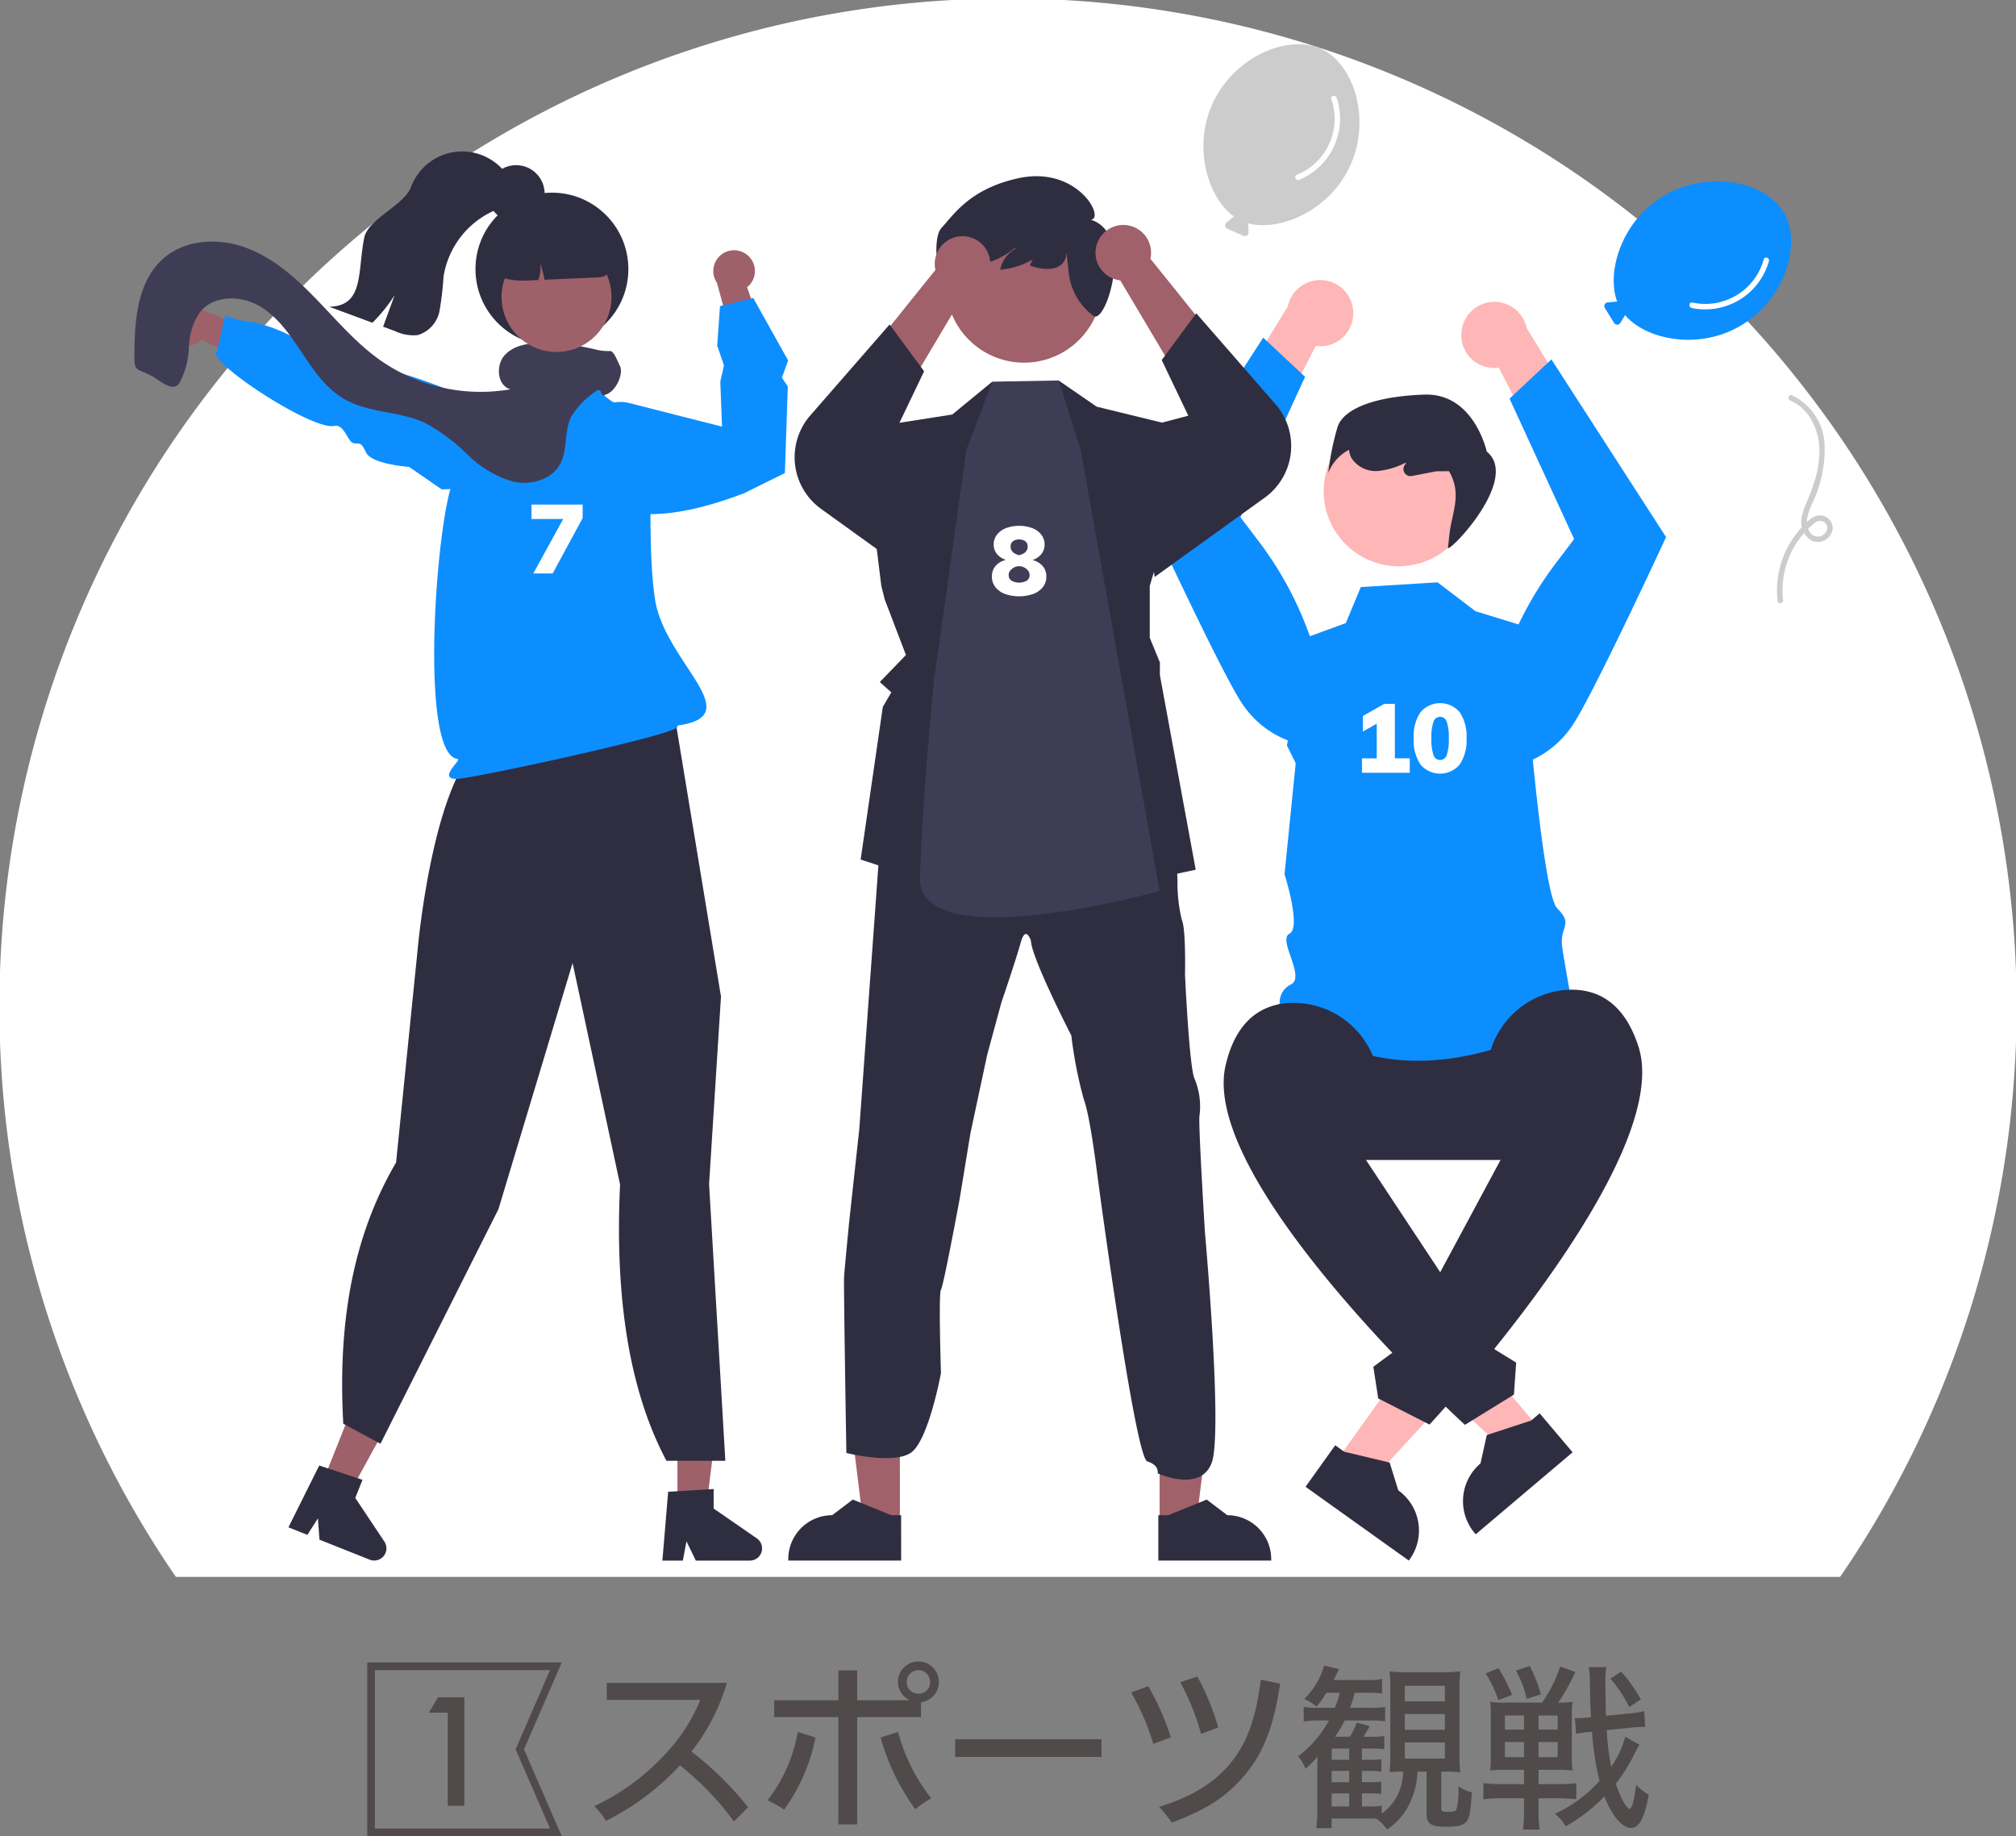
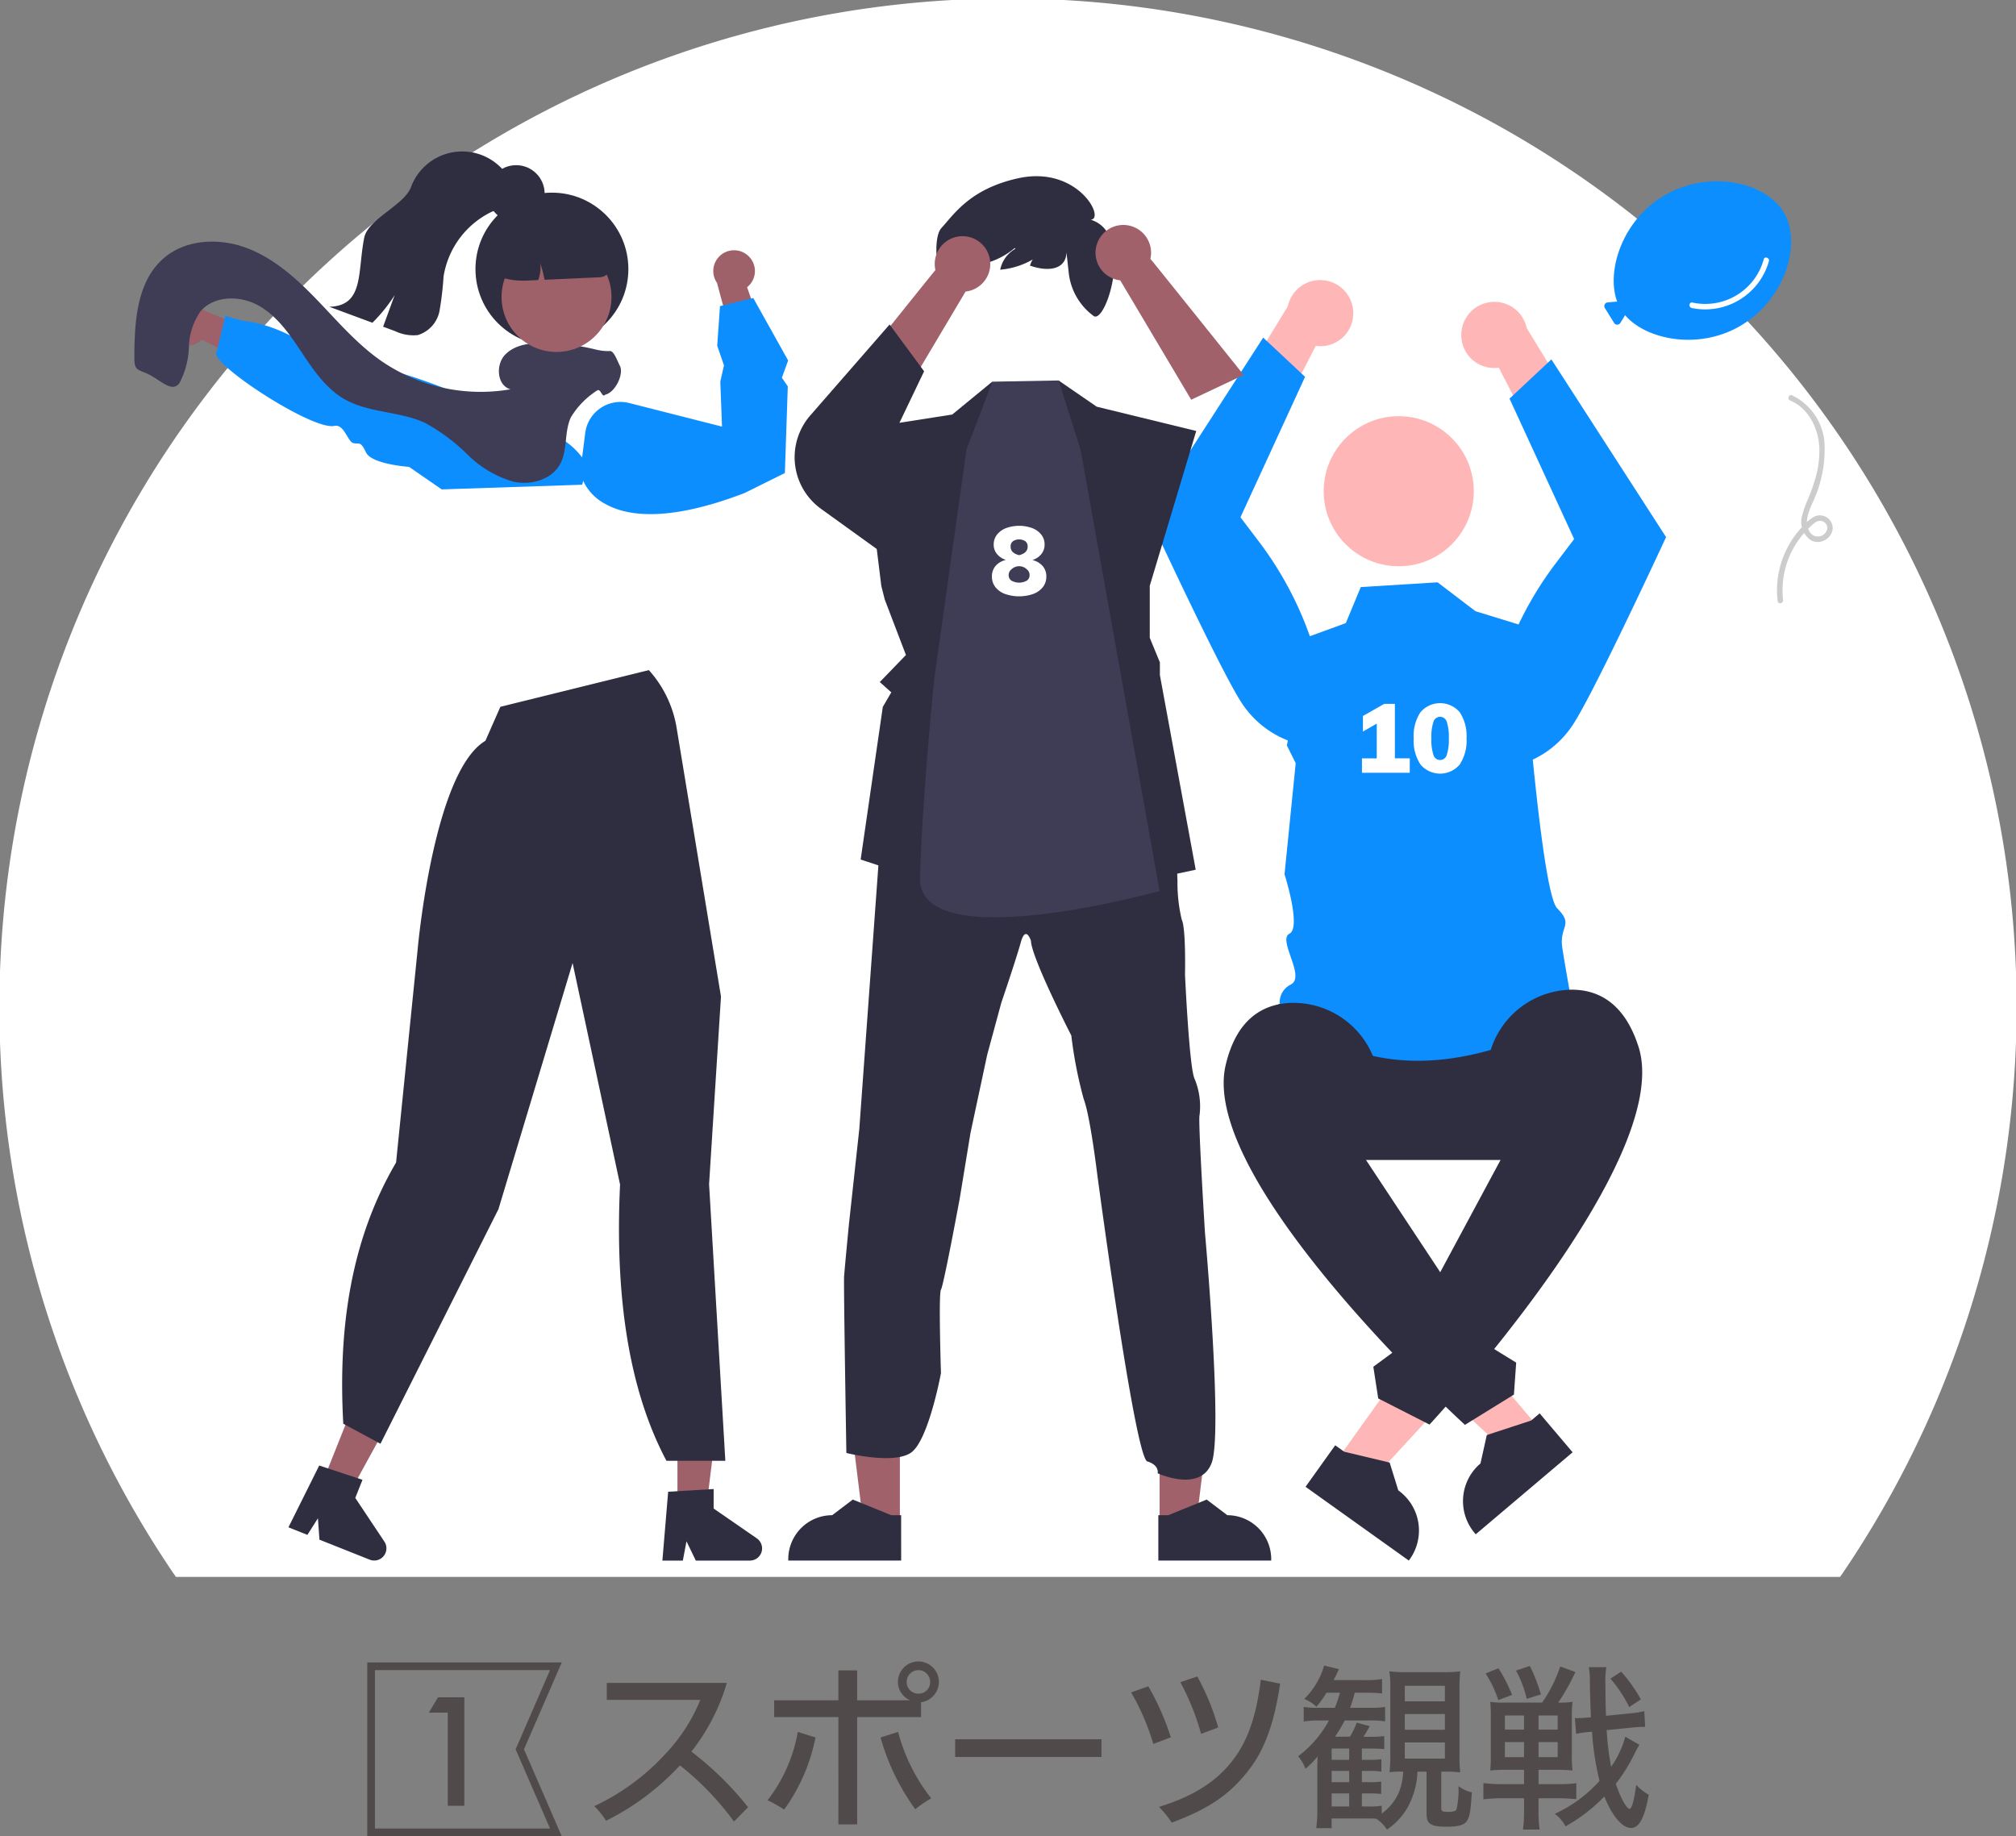
<svg xmlns="http://www.w3.org/2000/svg" width="248" height="225.903" viewBox="0 0 248 225.903">
  <rect x="0" y="0" width="248" height="225.903" fill="#808080" stroke="none" />
  <defs>
    <clipPath id="clip-path">
      <rect id="長方形_230" data-name="長方形 230" width="248" height="194" fill="none" />
    </clipPath>
    <clipPath id="clip-path-2">
      <rect id="長方形_232" data-name="長方形 232" width="157.639" height="21.497" transform="translate(0 0)" fill="#504a4b" />
    </clipPath>
  </defs>
  <g id="rank1" transform="translate(-520 -2266)">
    <g id="グループ_127" data-name="グループ 127" transform="translate(520 2266)">
      <g id="グループ_126" data-name="グループ 126" clip-path="url(#clip-path)">
        <path id="パス_731" data-name="パス 731" d="M226.823,193.329a124.076,124.076,0,1,0-205.647,0c.153.225.312.447.465.671H226.358c.153-.224.313-.446.465-.671" fill="#fff" />
      </g>
    </g>
    <g id="undraw_fans_re_cri3_1_" data-name="undraw_fans_re_cri3 (1)" transform="translate(532 2255)">
      <path id="パス_656" data-name="パス 656" d="M511.829,605.238l3.941,2.815,12.733-13.86-5.816-4.154Z" transform="translate(-359.492 -414.424)" fill="#ffb6b6" />
      <path id="パス_657" data-name="パス 657" d="M727.366,742.665l1.109.792,5.588,1.333,1.063,3.419h0a6.078,6.078,0,0,1,1.412,8.478l-.115.161-12.706-9.077Z" transform="translate(-575.115 -553.855)" fill="#2f2e41" />
      <path id="パス_658" data-name="パス 658" d="M733.684,576.694H704.75a10.177,10.177,0,1,1,0-20.354h28.935a10.177,10.177,0,1,1,0,20.354Z" transform="translate(-554.644 -422.987)" fill="#2f2e41" />
      <path id="パス_659" data-name="パス 659" d="M732.445,385.962l4.667,3.554,5.629,1.73s2.327,32.731,4.424,34.828.206,2.153.627,4.877,1.445,8.307,1.445,8.307c-14.152,7.492-26.353,7.692-36.154-1.074a2.441,2.441,0,0,1,1.332-2.755c1.824-.968-1.682-5.485-.191-6.24s-.606-7.307-.606-7.307l1.375-13.67-1.087-2.185,2.652-13.371,4.6-1.68L723,386.544Z" transform="translate(-567.601 -303.319)" fill="#0d8eff" />
      <path id="パス_660" data-name="パス 660" d="M788.1,273.968a4.046,4.046,0,0,0,4.613,4.149l6.578,12.785,3.664-6.511-6.808-11.142a4.068,4.068,0,0,0-8.047.72Z" transform="translate(-620.335 -221.883)" fill="#ffb6b6" />
      <path id="パス_661" data-name="パス 661" d="M807.5,293.8l14.108,21.865-.047.1c-.053.115-3.248,7.015-6.343,13.335-.477.973-.951,1.933-1.411,2.851q-.3.595-.587,1.165c-1.3,2.563-2.436,4.682-3.114,5.688a11.942,11.942,0,0,1-6.328,4.8l-.065.017-.062-.026a6.06,6.06,0,0,1-3.606-6.666,42.925,42.925,0,0,1,7.965-18.008l2.287-3.015-7.948-17.28Z" transform="translate(-628.654 -238.586)" fill="#0d8eff" />
      <path id="パス_662" data-name="パス 662" d="M708.379,264.968a4.046,4.046,0,0,1-4.613,4.149L697.189,281.9l-3.665-6.511,6.808-11.142a4.068,4.068,0,0,1,8.047.72Z" transform="translate(-553.908 -215.562)" fill="#ffb6b6" />
      <path id="パス_663" data-name="パス 663" d="M672.924,284.8l-14.108,21.865.047.1c.053.115,3.248,7.015,6.343,13.335.477.973.951,1.933,1.411,2.851q.3.595.587,1.165c1.3,2.563,2.436,4.682,3.114,5.688a11.941,11.941,0,0,0,6.328,4.8l.065.017.062-.026a6.06,6.06,0,0,0,3.606-6.666,42.924,42.924,0,0,0-7.965-18.008l-2.287-3.015,7.948-17.28Z" transform="translate(-529.53 -232.265)" fill="#0d8eff" />
      <circle id="楕円形_97" data-name="楕円形 97" cx="9.232" cy="9.232" r="9.232" transform="translate(150.835 62.202)" fill="#ffb6b6" />
-       <path id="パス_664" data-name="パス 664" d="M734.272,312.312c.759-2.209,4.539-3.741,10.665-3.954s7.681,7.007,7.681,7.007c4.09,3.318-4.367,12.2-4.777,11.881l.184-1.669c.3-2.764,1.6-4.921-.047-7.8l-1.581.018-3,.577a.867.867,0,0,1-.737-1.5l.027-.024-.068-.105a9.353,9.353,0,0,1-3.3,1,3.535,3.535,0,0,1-3.342-1.584,2.662,2.662,0,0,1-.3-1.013,5.385,5.385,0,0,0-2.553,2.86A33.119,33.119,0,0,1,734.272,312.312Z" transform="translate(-581.725 -248.81)" fill="#2f2e41" />
      <path id="パス_665" data-name="パス 665" d="M554.948,594.271l-3.7,3.129-13.829-12.766,5.454-4.619Z" transform="translate(-377.468 -407.384)" fill="#ffb6b6" />
      <path id="パス_666" data-name="パス 666" d="M802.278,734.258l-11.917,10.091-.128-.151a6.078,6.078,0,0,1,.711-8.566h0l.778-3.495,5.46-1.788,1.04-.881Z" transform="translate(-620.822 -544.587)" fill="#2f2e41" />
      <path id="パス_667" data-name="パス 667" d="M705.981,576.977l3.055-6.625a10.581,10.581,0,0,0-11.123-10.571c-3.359.211-6.5,2.089-7.8,7.672-3.341,14.356,29.442,44.232,29.442,44.232l6.024-3.723.278-3.933-3.374-2.079,0-3.354-3.217-1.526Z" transform="translate(-551.342 -425.389)" fill="#2f2e41" />
      <path id="パス_668" data-name="パス 668" d="M769.5,571.348l-3.776-5.552a10.581,10.581,0,0,1,10.216-11.45c3.364-.066,6.653,1.548,8.407,7,4.51,14.033-25.706,46.5-25.706,46.5l-6.31-3.215-.6-3.9,3.191-2.35-.273-3.343,3.081-1.785Z" transform="translate(-594.789 -421.585)" fill="#2f2e41" />
      <path id="パス_669" data-name="パス 669" d="M752.9,442.9v1.774h-5.881V442.9h1.821v-4.274l-1.7.976v-1.917l2.619-1.488h1.31v6.7Z" transform="translate(-591.477 -338.602)" fill="#fff" />
      <path id="パス_670" data-name="パス 670" d="M769.252,443.465a5.33,5.33,0,0,1-.839-3.238,5.234,5.234,0,0,1,.839-3.2,3.167,3.167,0,0,1,4.822,0,5.235,5.235,0,0,1,.839,3.2,5.331,5.331,0,0,1-.839,3.238,3.157,3.157,0,0,1-4.822,0Zm3.232-1.185a6.03,6.03,0,0,0,.25-2.054,5.831,5.831,0,0,0-.25-2.012.854.854,0,0,0-1.643,0,5.83,5.83,0,0,0-.25,2.012,6.03,6.03,0,0,0,.25,2.054.852.852,0,0,0,1.643,0Z" transform="translate(-606.507 -338.406)" fill="#fff" />
      <path id="パス_671" data-name="パス 671" d="M315.885,625.088H311.37l-2.149-17.419h6.665Z" transform="translate(-217.187 -426.807)" fill="#a0616a" />
      <path id="パス_672" data-name="パス 672" d="M523.809,772.605H509.922v-.176a5.405,5.405,0,0,1,5.4-5.405h0l2.537-1.924,4.733,1.925h1.212Z" transform="translate(-424.952 -569.613)" fill="#2f2e41" />
      <path id="パス_673" data-name="パス 673" d="M438.969,625.088h4.516l2.148-17.419h-6.665Z" transform="translate(-308.317 -426.807)" fill="#a0616a" />
      <path id="パス_674" data-name="パス 674" d="M662.87,772.605h13.887v-.176a5.405,5.405,0,0,0-5.4-5.405h0l-2.537-1.924-4.733,1.925H662.87Z" transform="translate(-532.377 -569.613)" fill="#2f2e41" />
      <path id="パス_675" data-name="パス 675" d="M532.968,538.054c.067-.994.6-6.491.6-6.491l1.27-11.657,2.239-30.9.146-2.023,11.727-2.251,8.015-3.842,9.526,3.045,7.418,2.782s.013,1.191.07,2.629a19.682,19.682,0,0,0,.527,4.792c.53,1.061.4,6.754.4,6.754s.527,11.584,1.191,12.854a8.822,8.822,0,0,1,.6,4.446c-.2.53.664,14.442.664,14.442s2.217,24.619.826,28.331-6.647,1.281-6.647,1.281.254-.991-1.27-1.458-6.167-35.375-6.167-35.375-.864-7.158-1.658-9.209a52.48,52.48,0,0,1-1.524-7.815s-4.9-9.539-4.967-11.66c0,0-.641-1.985-1.248.2s-2.394,7.418-2.394,7.418l-1.743,6.427-2.051,9.6-1.327,8.085s-1.988,10.73-2.305,11.194,0,10.266,0,10.266-1.537,8.348-3.709,9.806-7.927.023-7.927.023S532.9,539.048,532.968,538.054Z" transform="translate(-441.132 -369.992)" fill="#2f2e41" />
      <path id="パス_676" data-name="パス 676" d="M316.123,221.174,318.73,228l-3.217,3.329,1.416,1.267-1.045,1.792-2.725,18.776,14.938,4.925,5.03-5.482,3.966,5.482,17.284-3.671-4.408-23.944v-1.565l-1.245-3.022v-6.4l5.716-19.047L342.2,197.453l-4.69-3.227L336,198.764l-6.462-1-.168-3.409-4.944,4.061-6.592,1.032-4.985.991-.635,1.38,1.27-.276L315.7,219.5Z" transform="translate(-219.285 -136.418)" fill="#2f2e41" />
      <path id="パス_677" data-name="パス 677" d="M570.088,311.036l3.19-8.367,8.148-.149,2.7,8.516,9.719,54.291s-29.774,8.291-29.472-1.675c.318-10.479,1.75-24.4,1.75-24.4Z" transform="translate(-463.197 -244.712)" fill="#3f3d56" />
-       <circle id="楕円形_98" data-name="楕円形 98" cx="9.599" cy="9.599" r="9.599" transform="translate(104.374 36.419)" fill="#a0616a" />
      <path id="パス_678" data-name="パス 678" d="M571.752,224.465c1.563-1.7,3.517-4.814,9.438-6.122,7.316-1.616,10.773,4.993,8.928,5.1,5.395,1.634,1.929,12.8.383,11.861a.449.449,0,0,1-.038-.03,7.6,7.6,0,0,1-3.035-5.185l-.294-2.642c-.042,2.149-2.239,2.434-4.483,1.642a2.816,2.816,0,0,1,1.989-1.959,9.629,9.629,0,0,1-5.656,2.461,3.85,3.85,0,0,1,1.872-2.576l-.089-.087a9.251,9.251,0,0,1-2.967,1.68,3.5,3.5,0,0,1-3.567-.806,2.632,2.632,0,0,1-.507-.913c.183,1.7-.958,3.645-1.845,3.312C571.142,230.061,570.711,225.6,571.752,224.465Z" transform="translate(-467.944 -185.411)" fill="#2f2e41" />
      <path id="パス_679" data-name="パス 679" d="M639.954,245.055l8.73,14.687,6.452-3.047s-11.118-13.886-11.472-14.286a3.416,3.416,0,1,0-3.71,2.646Z" transform="translate(-514.147 -199.566)" fill="#a0616a" />
-       <path id="パス_680" data-name="パス 680" d="M656.161,307.194l13.548-9.76a7.83,7.83,0,0,0,1.325-11.5l-9.75-11.185-4.248,5.756,3.274,6.846-6.339,1.672Z" transform="translate(-526.127 -225.208)" fill="#2f2e41" />
      <path id="パス_681" data-name="パス 681" d="M547.374,249.693l-8.73,14.687-6.452-3.047s11.118-13.886,11.472-14.286a3.416,3.416,0,1,1,3.71,2.646Z" transform="translate(-440.593 -202.824)" fill="#a0616a" />
      <path id="パス_682" data-name="パス 682" d="M529.351,311.832l-13.548-9.76a7.83,7.83,0,0,1-1.325-11.5l9.751-11.185,4.248,5.756L525.2,291.99l6.339,1.672Z" transform="translate(-426.797 -228.465)" fill="#2f2e41" />
      <path id="パス_683" data-name="パス 683" d="M600.33,367.525a1.917,1.917,0,0,1,.452,1.3,2.043,2.043,0,0,1-.429,1.3,2.691,2.691,0,0,1-1.185.839,5.289,5.289,0,0,1-3.464,0,2.689,2.689,0,0,1-1.185-.839,2.043,2.043,0,0,1-.429-1.3,1.955,1.955,0,0,1,.452-1.315,2.362,2.362,0,0,1,1.274-.732,2.373,2.373,0,0,1-1.107-.732,1.775,1.775,0,0,1-.4-1.161,1.93,1.93,0,0,1,.411-1.226,2.6,2.6,0,0,1,1.119-.8,4.722,4.722,0,0,1,3.2,0,2.6,2.6,0,0,1,1.119.8,1.93,1.93,0,0,1,.411,1.226,1.823,1.823,0,0,1-.411,1.185,2.227,2.227,0,0,1-1.089.72A2.441,2.441,0,0,1,600.33,367.525Zm-1.964,1.81a.779.779,0,0,0,.357-.69.869.869,0,0,0-.345-.714,1.351,1.351,0,0,0-1.881,0,.869.869,0,0,0-.345.714.779.779,0,0,0,.357.69A1.929,1.929,0,0,0,598.365,369.334Zm-1.685-4.863a.789.789,0,0,0-.292.673q0,.786,1.048,1.048,1.047-.262,1.048-1.048a.789.789,0,0,0-.292-.673,1.407,1.407,0,0,0-1.512,0Z" transform="translate(-484.068 -286.891)" fill="#fff" />
      <path id="パス_684" data-name="パス 684" d="M253.458,274.9a2.541,2.541,0,0,0,3.876.4l8.07,4.054-.55-4.661-7.579-3.136a2.555,2.555,0,0,0-3.818,3.343Z" transform="translate(-244.505 -222.505)" fill="#9e616a" />
      <path id="パス_685" data-name="パス 685" d="M301.142,297.1l-4.018-2.771s-4.6-.312-5.293-1.775-.809-.971-1.546-1.146-1.118-2.377-2.355-2.117c-2.782.584-15.867-8.062-14.455-9.142l1.05-4.426a14.25,14.25,0,0,0,3.443.816,18.664,18.664,0,0,1,6.594,2.863c.621.667,1.721.408,3.2.758s1.992,2.723,4.439,2.092c3.443-.889,21.282,7.572,23.212,8.362a9.034,9.034,0,0,1,3.6,3.451l-.583,2.459Z" transform="translate(-258.804 -225.891)" fill="#0d8eff" />
      <path id="パス_686" data-name="パス 686" d="M239.68,629.761h3.5l1.666-13.507H239.68Z" transform="translate(-168.343 -432.837)" fill="#9e616a" />
      <path id="パス_687" data-name="パス 687" d="M458.61,761.084l5.595-.334v2.4l5.319,3.674a1.5,1.5,0,0,1-.851,2.729h-6.661l-1.148-2.371-.448,2.371H457.9Z" transform="translate(-388.416 -566.558)" fill="#2f2e41" />
      <path id="パス_688" data-name="パス 688" d="M92.211,622.026l3.254,1.3,6.544-11.934-4.8-1.911Z" transform="translate(-64.766 -428.076)" fill="#9e616a" />
      <path id="パス_689" data-name="パス 689" d="M307.122,751.028l5.322,1.759-.887,2.227,3.583,5.38a1.5,1.5,0,0,1-1.8,2.221l-6.189-2.464-.19-2.628-1.294,2.037-2.333-.929Z" transform="translate(-279.852 -559.729)" fill="#2f2e41" />
      <path id="パス_690" data-name="パス 690" d="M359.724,485.537l-5.84-27.252-9.119,30.279-14.439,28.712-.077.152-4.574-2.463c-.646-11.659.888-22.583,6.495-32.137l2.655-26.221c.081-.9,2.062-21.93,8.333-25.66L345,426.761l18.267-4.512.066.075a13.965,13.965,0,0,1,3.346,7.014l5.459,33.067,0,.018-1.464,23.068,2,34.033h-7.244Q358.71,506.878,359.724,485.537Z" transform="translate(-295.446 -328.806)" fill="#2f2e41" />
      <path id="パス_691" data-name="パス 691" d="M483.182,249.341a2.541,2.541,0,0,1-.1,3.9l2.983,8.524-4.551-1.145-2.135-7.919a2.555,2.555,0,0,1,3.807-3.356Z" transform="translate(-403.178 -206.903)" fill="#9e616a" />
-       <path id="パス_692" data-name="パス 692" d="M366.327,341.588c-.492,0-.771-.1-.88-.3-.159-.3.117-.7.436-1.16.223-.32.872-.957.553-1-4.846-.592-2.52-30.468-.42-34.418.427-.8-.025-2.034.456-3.4,1.313-3.719,3.1-4.862,6.673-7.138l.905-.579c.406-.261.383-1.125.359-2.041a4.5,4.5,0,0,1,.444-2.727l.032-.043.052-.012c1.206-.279,5.261-.8,7.662,0l.033.011.025.025a4.346,4.346,0,0,1,.673,2.744,3.9,3.9,0,0,0,.4,2.065,7.481,7.481,0,0,0,5.294,2.7l.139,0,.014.138c1.73,3.293.375,15.521,1.578,23.117,1.222,7.717,11.654,14.286,2.721,15.452a.194.194,0,0,1,.006.2C392.947,336.233,368.182,341.588,366.327,341.588ZM393.233,335.186Z" transform="translate(-322.162 -234.761)" fill="#0d8eff" />
      <path id="パス_693" data-name="パス 693" d="M449.1,289.973l-4.958,2.459c-9.555,3.67-14.548,2.776-17.057,1.381a6.151,6.151,0,0,1-3.159-3.868l0-.047.612-4.845a4.377,4.377,0,0,1,5.421-3.693l11.407,2.9-.208-5.537.451-1.994-.832-2.424.341-4.867,4.092-1,4.292,7.688-.771,2.122.727,1.056v.049Z" transform="translate(-364.548 -220.775)" fill="#0d8eff" />
      <path id="パス_694" data-name="パス 694" d="M410.072,353.838V355.5l-3.691,6.81H404l3.679-6.7h-3.9v-1.774Z" transform="translate(-350.397 -280.756)" fill="#fff" />
-       <path id="パス_696" data-name="パス 696" d="M699.485,178.643c2.741-5.829.523-12.643-3.438-14.506s-10.625.773-13.366,6.6c-2.538,5.4-.647,11.715,2.606,14.017a.447.447,0,0,0-.151.078l-.782.644a.453.453,0,0,0,.1.764l1.972.876a.453.453,0,0,0,.636-.434l-.046-1.012a.447.447,0,0,0-.019-.1C690.853,186.626,696.942,184.05,699.485,178.643Z" transform="translate(-545.465 -147.101)" fill="#ccc" />
      <path id="パス_697" data-name="パス 697" d="M723.89,185.252a7.452,7.452,0,0,1-4.257,9.338c-.4.168-.081.766.319.6a8.148,8.148,0,0,0,4.6-10.087C724.416,184.692,723.752,184.837,723.89,185.252Z" transform="translate(-572.116 -162.07)" fill="#fff" />
      <path id="パス_698" data-name="パス 698" d="M863.962,237.953c5.547-3.274,7.55-10.155,5.325-13.925s-9.217-5.342-14.764-2.068c-5.135,3.031-7.13,9.318-5.737,13.052a.447.447,0,0,0-.168-.02l-1.009.092a.453.453,0,0,0-.344.69l1.136,1.834a.453.453,0,0,0,.771,0l.531-.862a.45.45,0,0,0,.042-.1C852.333,239.692,858.816,240.99,863.962,237.953Z" transform="translate(-661.842 -186.88)" fill="#0d8eff" />
      <path id="パス_699" data-name="パス 699" d="M891.545,251.92a7.452,7.452,0,0,1-8.775,5.322c-.428-.088-.5.588-.074.675a8.148,8.148,0,0,0,9.481-5.747C892.3,251.753,891.665,251.5,891.545,251.92Z" transform="translate(-686.576 -209.021)" fill="#fff" />
      <path id="パス_700" data-name="パス 700" d="M768.184,132.594a10.69,10.69,0,0,1,.44-9.708c.238-.414.475-.914,1-.994a.886.886,0,0,1,.973.522,1.161,1.161,0,0,1-1.918,1.158c-.99-.8-.864-2.2-.769-3.331a15.267,15.267,0,0,0-.882-7.673,7.05,7.05,0,0,0-5.58-4.273c-.437-.035-.462.644-.027.679,2.478.2,4.417,2.242,5.24,4.476a12.47,12.47,0,0,1,.684,4.183c.008.73-.026,1.461-.082,2.189a12.084,12.084,0,0,0-.067,2.14,2.739,2.739,0,0,0,2.081,2.6,1.865,1.865,0,0,0,2-2.223,1.595,1.595,0,0,0-2.553-.757,4.653,4.653,0,0,0-.98,1.507,11.37,11.37,0,0,0-.162,9.825c.186.4.786.075.6-.319Z" transform="matrix(0.951, 0.309, -0.309, 0.951, -482.224, -278.64)" fill="#ccc" />
      <path id="パス_701" data-name="パス 701" d="M299.369,260.371c-.256-.467-.7-1.8-1.191-1.786a5.892,5.892,0,0,1-1.506-.128c-.054-.009-.107-.021-.158-.033a28.118,28.118,0,0,0-6.378-.833c-1.735-.024-3.64.185-4.851,1.426s-1.033,3.8.637,4.274a21.528,21.528,0,0,1-15.965-3.539c-2.956-2.077-5.325-4.86-7.831-7.462s-5.268-5.107-8.646-6.381-7.515-1.1-10.239,1.28c-3.322,2.9-3.578,7.887-3.581,12.3,0,1.649.512,1.3,1.967,2.077,1.351.72,2.771,2.2,3.6.914a10.087,10.087,0,0,0,1.14-4.4,8.083,8.083,0,0,1,1.378-4.31c1.658-2.042,4.923-2.063,7.212-.768s3.828,3.56,5.283,5.75,2.991,4.459,5.277,5.762c3,1.711,6.774,1.458,9.908,2.917a23.417,23.417,0,0,1,5.253,3.929,13.166,13.166,0,0,0,5.613,3.3c2.143.47,4.688-.238,5.741-2.164.949-1.741.485-3.97,1.33-5.768a10.149,10.149,0,0,1,3.182-3.265c.494-.4.622.967,1.042.485C298.795,263.7,299.932,261.4,299.369,260.371Z" transform="translate(-235.129 -204.398)" fill="#3f3d56" />
      <circle id="楕円形_99" data-name="楕円形 99" cx="9.405" cy="9.405" r="9.405" transform="translate(46.49 34.701)" fill="#2f2e41" />
      <circle id="楕円形_100" data-name="楕円形 100" cx="6.759" cy="6.759" r="6.759" transform="matrix(1, -0.028, 0.028, 1, 49.513, 40.967)" fill="#9e616a" />
      <path id="パス_702" data-name="パス 702" d="M392.946,233.353l-2.74.078a6.521,6.521,0,0,0-6.329,6.7l0,.061.05.031a8.647,8.647,0,0,0,5.032,1.432l.154,0,1.514-.069a4.182,4.182,0,0,0,.248-2.062,13.912,13.912,0,0,1,.534,2.026l6.792-.309a1.517,1.517,0,0,0,1.441-1.552A6.521,6.521,0,0,0,392.946,233.353Z" transform="translate(-336.42 -196.13)" fill="#2f2e41" />
      <path id="パス_703" data-name="パス 703" d="M342.768,213.763a6.512,6.512,0,0,1-2.5,1.493,10.706,10.706,0,0,0-6,7.994,40.44,40.44,0,0,1-.493,4.211,3.876,3.876,0,0,1-2.673,3,5.225,5.225,0,0,1-2.791-.484l-1.48-.549q.709-1.936,1.415-3.873a19.415,19.415,0,0,1-2.732,3.387l-5.308-1.966c4.309-.106,3.455-4.267,4.3-8.49.464-2.321,4.931-4.01,5.754-6.229a6.714,6.714,0,0,1,12.155-.956C343.31,211.634,343.375,213.011,342.768,213.763Z" transform="translate(-291.702 -178.236)" fill="#2f2e41" />
      <circle id="楕円形_101" data-name="楕円形 101" cx="3.502" cy="3.502" r="3.502" transform="translate(47.995 31.32)" fill="#2f2e41" />
    </g>
    <g id="グループ_131" data-name="グループ 131" transform="translate(565.18 2470.405)">
      <g id="グループ_130" data-name="グループ 130" clip-path="url(#clip-path-2)">
        <path id="パス_736" data-name="パス 736" d="M45.109,19.693a35.325,35.325,0,0,0-6.646-6.909A31.437,31.437,0,0,1,29.377,19.6,10.246,10.246,0,0,0,27.924,17.8a27.849,27.849,0,0,0,8.648-6.314,21.563,21.563,0,0,0,4.4-6.755H29.464V2.64H44.229a24.87,24.87,0,0,1-4.357,8.449,39.632,39.632,0,0,1,6.975,6.843Z" fill="#504a4b" />
        <path id="パス_737" data-name="パス 737" d="M55.139,9.352a22.581,22.581,0,0,1-3.85,8.867,19.265,19.265,0,0,0-2.046-1.144A19.077,19.077,0,0,0,52.961,8.67ZM68.121,6.844H60.266v13.2h-2.31V6.844h-7.9V4.776h7.9V1.1h2.31V4.776h6.513a2.467,2.467,0,0,1-1.5-2.267,2.519,2.519,0,1,1,2.838,2.508ZM65.3,8.67a22.432,22.432,0,0,0,4.072,8.163,18.133,18.133,0,0,0-1.959,1.342,27.536,27.536,0,0,1-4.269-8.823Zm1.057-6.161a1.423,1.423,0,0,0,1.452,1.452,1.4,1.4,0,0,0,1.43-1.452,1.441,1.441,0,0,0-2.882,0" fill="#504a4b" />
        <rect id="長方形_231" data-name="長方形 231" width="17.998" height="2.179" transform="translate(72.321 9.571)" fill="#504a4b" />
        <path id="パス_738" data-name="パス 738" d="M96.081,3.059A32.158,32.158,0,0,1,98.853,9.33l-2.156.814a29.646,29.646,0,0,0-2.729-6.337Zm16.217-.33c-.617,4.049-1.585,7.657-3.763,10.5-2.6,3.454-5.545,5.082-9.571,6.6A13.712,13.712,0,0,0,97.4,17.889c4.137-1.276,7.129-3.08,9.241-5.963,1.914-2.552,2.795-5.83,3.279-9.681Zm-10.188-.88a30.5,30.5,0,0,1,2.574,6.271l-2.112.792a29.962,29.962,0,0,0-2.553-6.359Z" fill="#504a4b" />
        <path id="パス_739" data-name="パス 739" d="M129.192,13.554a9.657,9.657,0,0,1-.66,3.212,8.042,8.042,0,0,1-3.1,3.917,4.481,4.481,0,0,0-1.32-1.343c-.418-.021-.683-.021-1.189-.021H118.63v1.187h-1.891a15.783,15.783,0,0,0,.132-2.288V13.465c0-.659,0-.792.044-1.782a12.114,12.114,0,0,1-1.5,1.519,5.244,5.244,0,0,0-.9-1.54,13.59,13.59,0,0,0,3.784-4.4h-1.254a9.8,9.8,0,0,0-1.848.132V5.588a8.938,8.938,0,0,0,1.673.111h2.156a13.933,13.933,0,0,0,.616-1.849h-1.65a10.957,10.957,0,0,1-1.233,1.717,4.425,4.425,0,0,0-1.5-.946A9.366,9.366,0,0,0,117.707.506l1.826.44c-.264.572-.352.748-.66,1.343h3.85a10.243,10.243,0,0,0,2.112-.133V3.938a17.483,17.483,0,0,0-2.024-.088h-1.342A15.637,15.637,0,0,1,120.9,5.7h2.574a8.975,8.975,0,0,0,1.738-.111V7.371a10.732,10.732,0,0,0-1.782-.11h-3.19a19.177,19.177,0,0,1-1.189,2h1.827a8.4,8.4,0,0,0,.836-1.738l1.607.44c-.265.462-.485.858-.771,1.3h.859a9.591,9.591,0,0,0,1.694-.088v1.607c-.484-.044-.99-.067-1.717-.067h-1.034V12.1h.727a13.128,13.128,0,0,0,1.672-.066v1.518a11.371,11.371,0,0,0-1.672-.089h-.727v1.387h.727a13.186,13.186,0,0,0,1.65-.066V16.3a13.706,13.706,0,0,0-1.65-.066h-.727v1.606h.7a9.29,9.29,0,0,0,1.739-.088v.968a6.416,6.416,0,0,0,2.134-2.662,7.714,7.714,0,0,0,.506-2.508h-.265a13.785,13.785,0,0,0-1.408.066,17.428,17.428,0,0,0,.089-2.244V3.388a13.9,13.9,0,0,0-.11-2.177,14.871,14.871,0,0,0,2.134.109h4.422a14.124,14.124,0,0,0,2.157-.109,22.811,22.811,0,0,0-.088,2.353v7.855a18.893,18.893,0,0,0,.088,2.223,16.367,16.367,0,0,0-2.025-.088h-.307v4.532c0,.331.154.418.77.418.7,0,1.012-.087,1.1-.286a10.3,10.3,0,0,0,.242-2.882,4.439,4.439,0,0,0,1.65.77c-.154,2.311-.242,2.839-.549,3.433-.331.572-1.035.792-2.6.792-1.893,0-2.421-.352-2.421-1.584V13.554Zm-8.4-2.839h-2.156V12.1h2.156Zm-2.157,4.137h2.156V13.465H118.63Zm0,2.992h2.156V16.238H118.63Zm9-12.937h4.929V2.993H127.63Zm0,3.5h4.929V6.469H127.63Zm0,3.543h4.929V9.968H127.63Z" fill="#504a4b" />
        <path id="パス_740" data-name="パス 740" d="M140.169,13.334a14.839,14.839,0,0,0-2.025.088,18.177,18.177,0,0,0,.067-1.915V6.887a18.5,18.5,0,0,0-.067-1.915,11.212,11.212,0,0,0,1.783.089h4.6A17.067,17.067,0,0,0,146.748.616l1.87.683a26.144,26.144,0,0,1-2.112,3.762,11.412,11.412,0,0,0,1.76-.089,15.918,15.918,0,0,0-.087,2.047v4.4a15.121,15.121,0,0,0,.087,2,18.2,18.2,0,0,0-2.046-.088h-2.134v1.76h2.42a16.435,16.435,0,0,0,2.222-.11v1.958c-.814-.065-1.54-.109-2.244-.109h-2.4v1.54a15.721,15.721,0,0,0,.132,2.31h-2.046a15.944,15.944,0,0,0,.131-2.31v-1.54h-2.6a17.77,17.77,0,0,0-2.4.132v-2a17.338,17.338,0,0,0,2.332.131H142.3v-1.76ZM139.157.837a19.983,19.983,0,0,1,1.672,3.278l-1.694.638a14.06,14.06,0,0,0-1.562-3.279Zm.792,7.546H142.3V6.645h-2.354Zm0,3.389H142.3V9.923h-2.354ZM143.008.55a19.09,19.09,0,0,1,1.364,3.5l-1.738.549a13.531,13.531,0,0,0-1.321-3.476Zm1.078,7.833h2.354V6.645h-2.354Zm0,3.389h2.354V9.923h-2.354Zm12.409-1.518c-.066.087-.286.484-.66,1.21a20.839,20.839,0,0,1-2.244,3.586c.572,1.716,1.32,3.081,1.694,3.081.286,0,.572-1.1.814-2.949a6.207,6.207,0,0,0,1.54,1.21c-.484,2.8-1.166,4.093-2.178,4.093-1.078,0-2.354-1.519-3.279-3.873a20.727,20.727,0,0,1-4.774,3.675,4.627,4.627,0,0,0-1.32-1.54,16.965,16.965,0,0,0,5.5-4.049,34.088,34.088,0,0,1-.924-6.051l-.286.023a11.3,11.3,0,0,0-1.673.242l-.153-1.959a2.262,2.262,0,0,0,.351.022c.309,0,.924-.044,1.408-.088l.22-.022c-.065-1.54-.088-1.76-.132-4.335A9.08,9.08,0,0,0,150.268.7h2.157a9.97,9.97,0,0,0-.111,2.068c0,1.233.023,2.663.067,3.917l2.86-.286a11.367,11.367,0,0,0,1.849-.286l.109,1.936a15.5,15.5,0,0,0-1.87.11l-2.86.286a32.338,32.338,0,0,0,.549,4.511,11.73,11.73,0,0,0,1.739-3.7Zm-1.254-4.643a16.276,16.276,0,0,0-2.311-3.5l1.321-.857a19.09,19.09,0,0,1,2.421,3.41Z" fill="#504a4b" />
        <path id="パス_741" data-name="パス 741" d="M9.9,6.295H7.579L8.7,4.414h3.24V17.757H9.9Z" fill="#504a4b" />
        <path id="パス_742" data-name="パス 742" d="M22.483,1.067l-4.071,9.366-.164.377.164.376,4.071,9.366H.945V1.067ZM23.924.122H0V21.5H23.924L19.279,10.81Z" fill="#504a4b" />
      </g>
    </g>
  </g>
</svg>